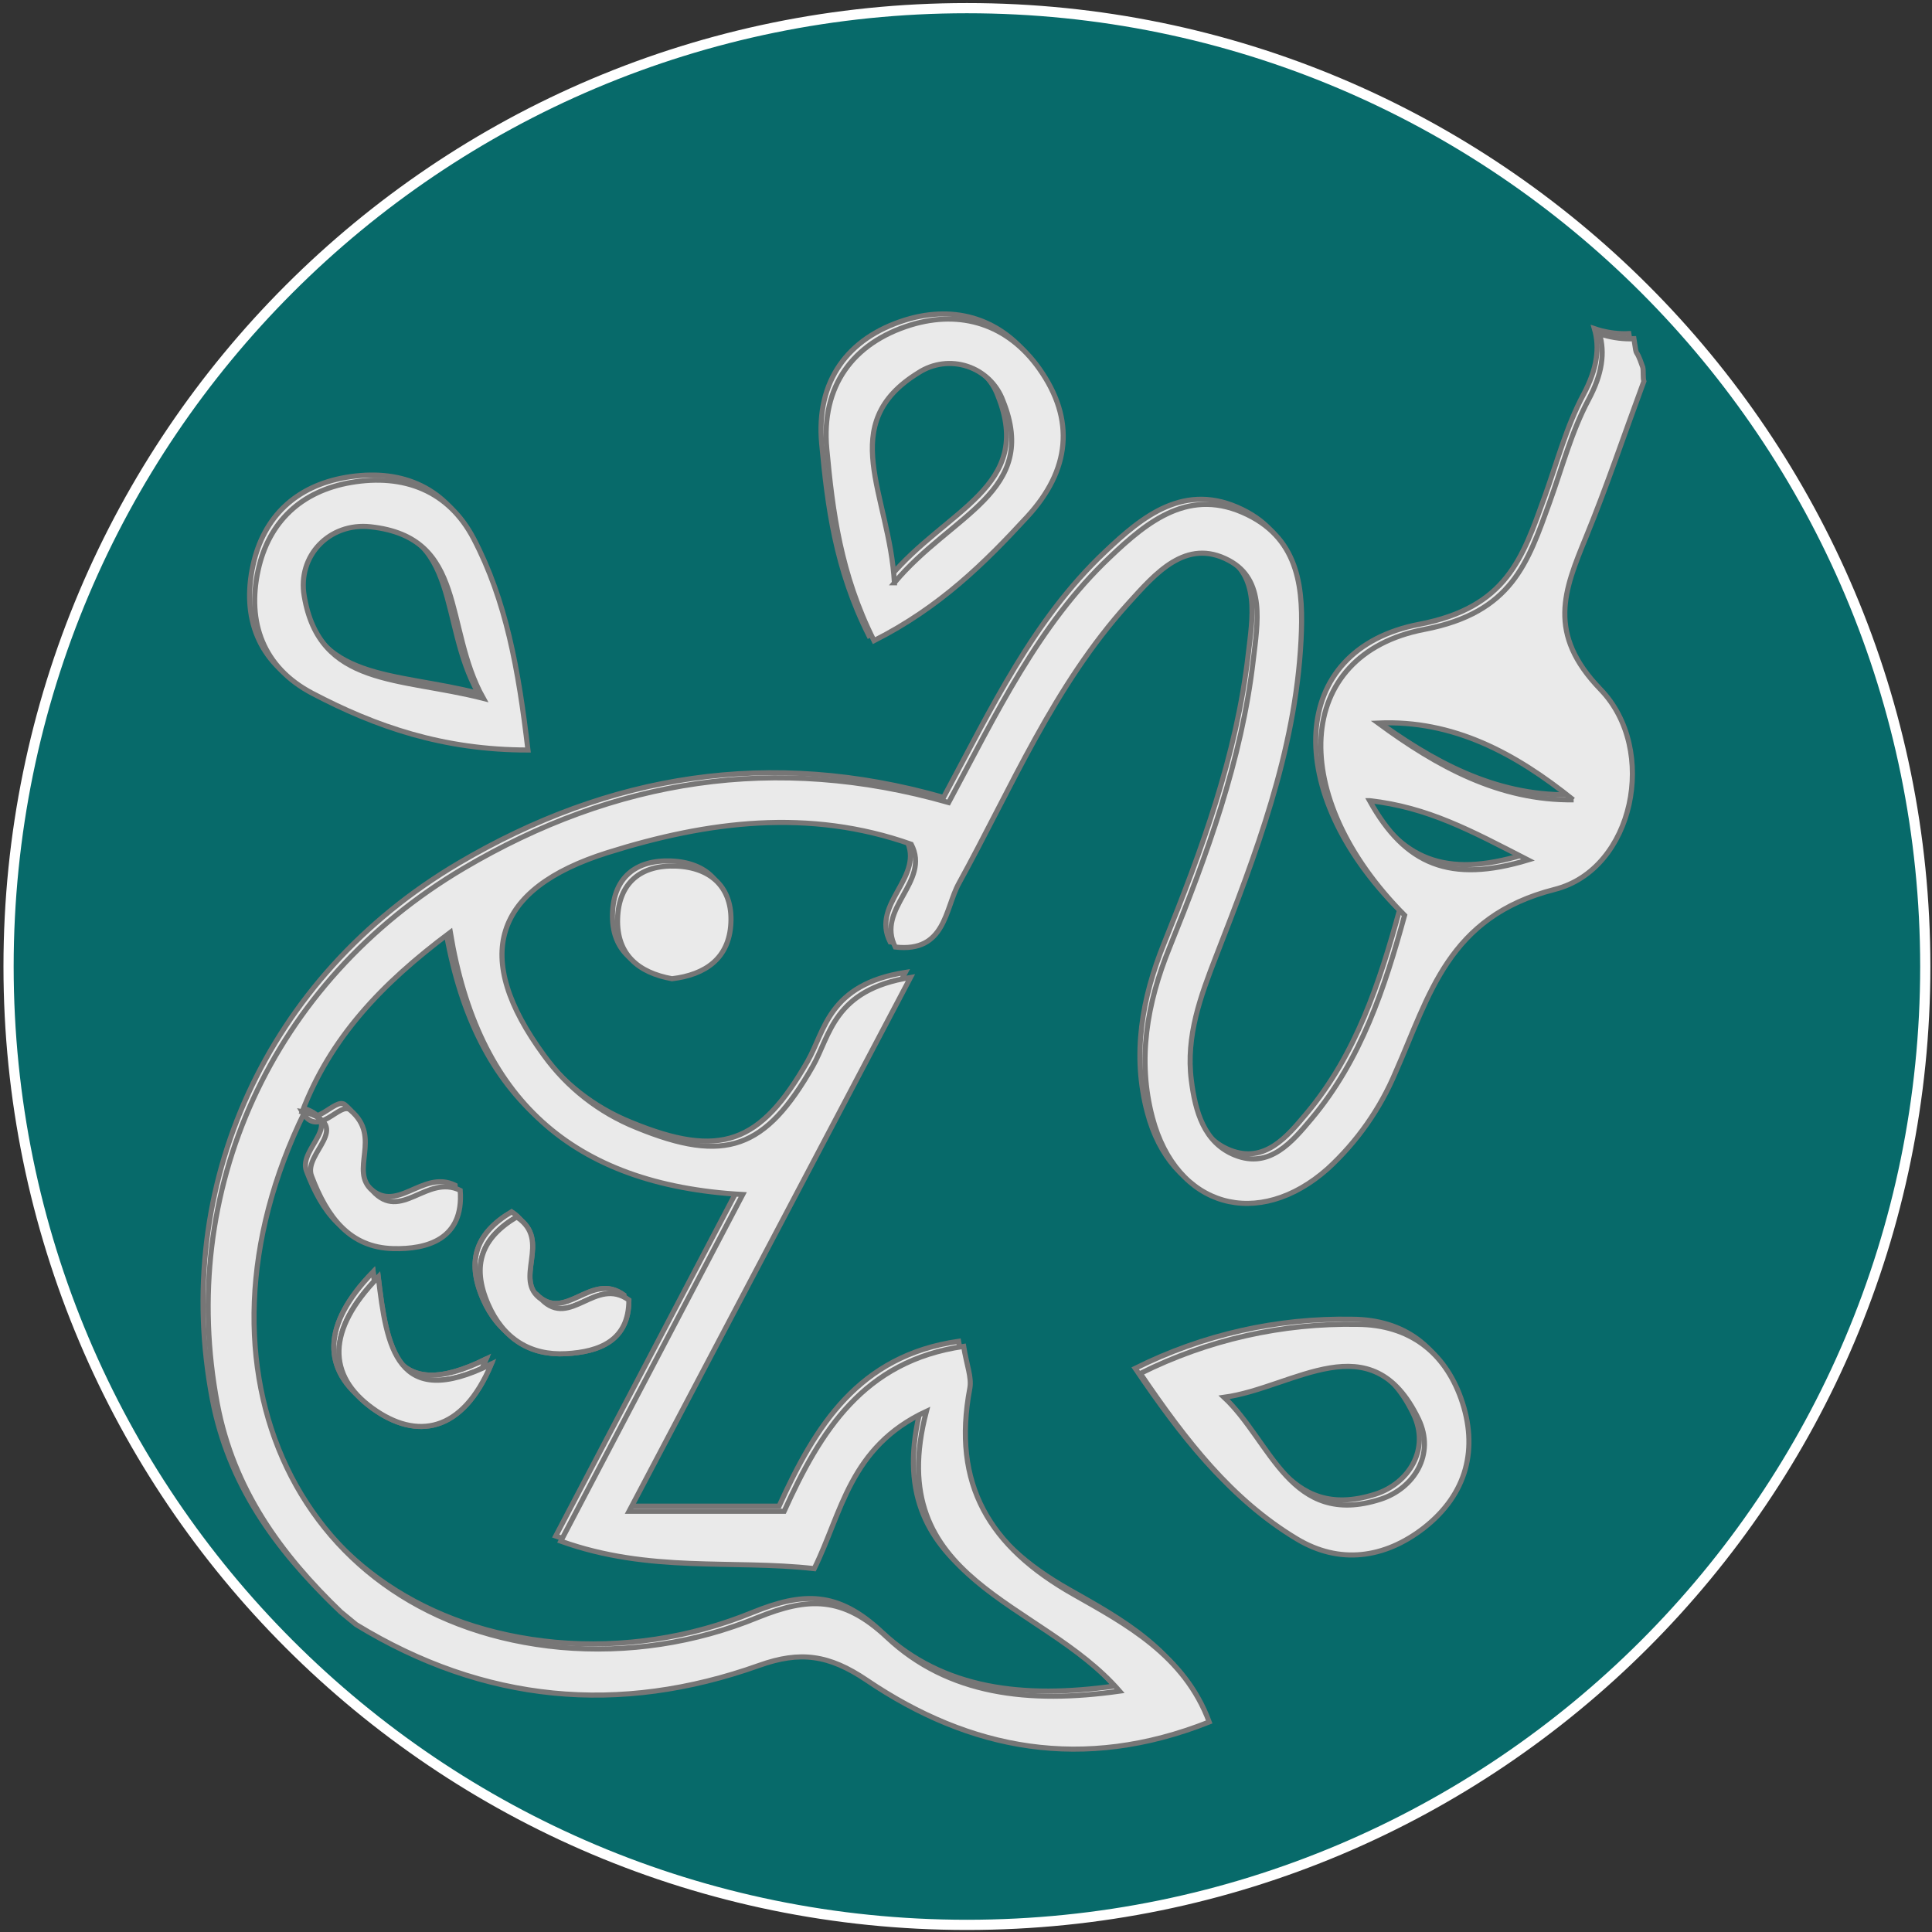
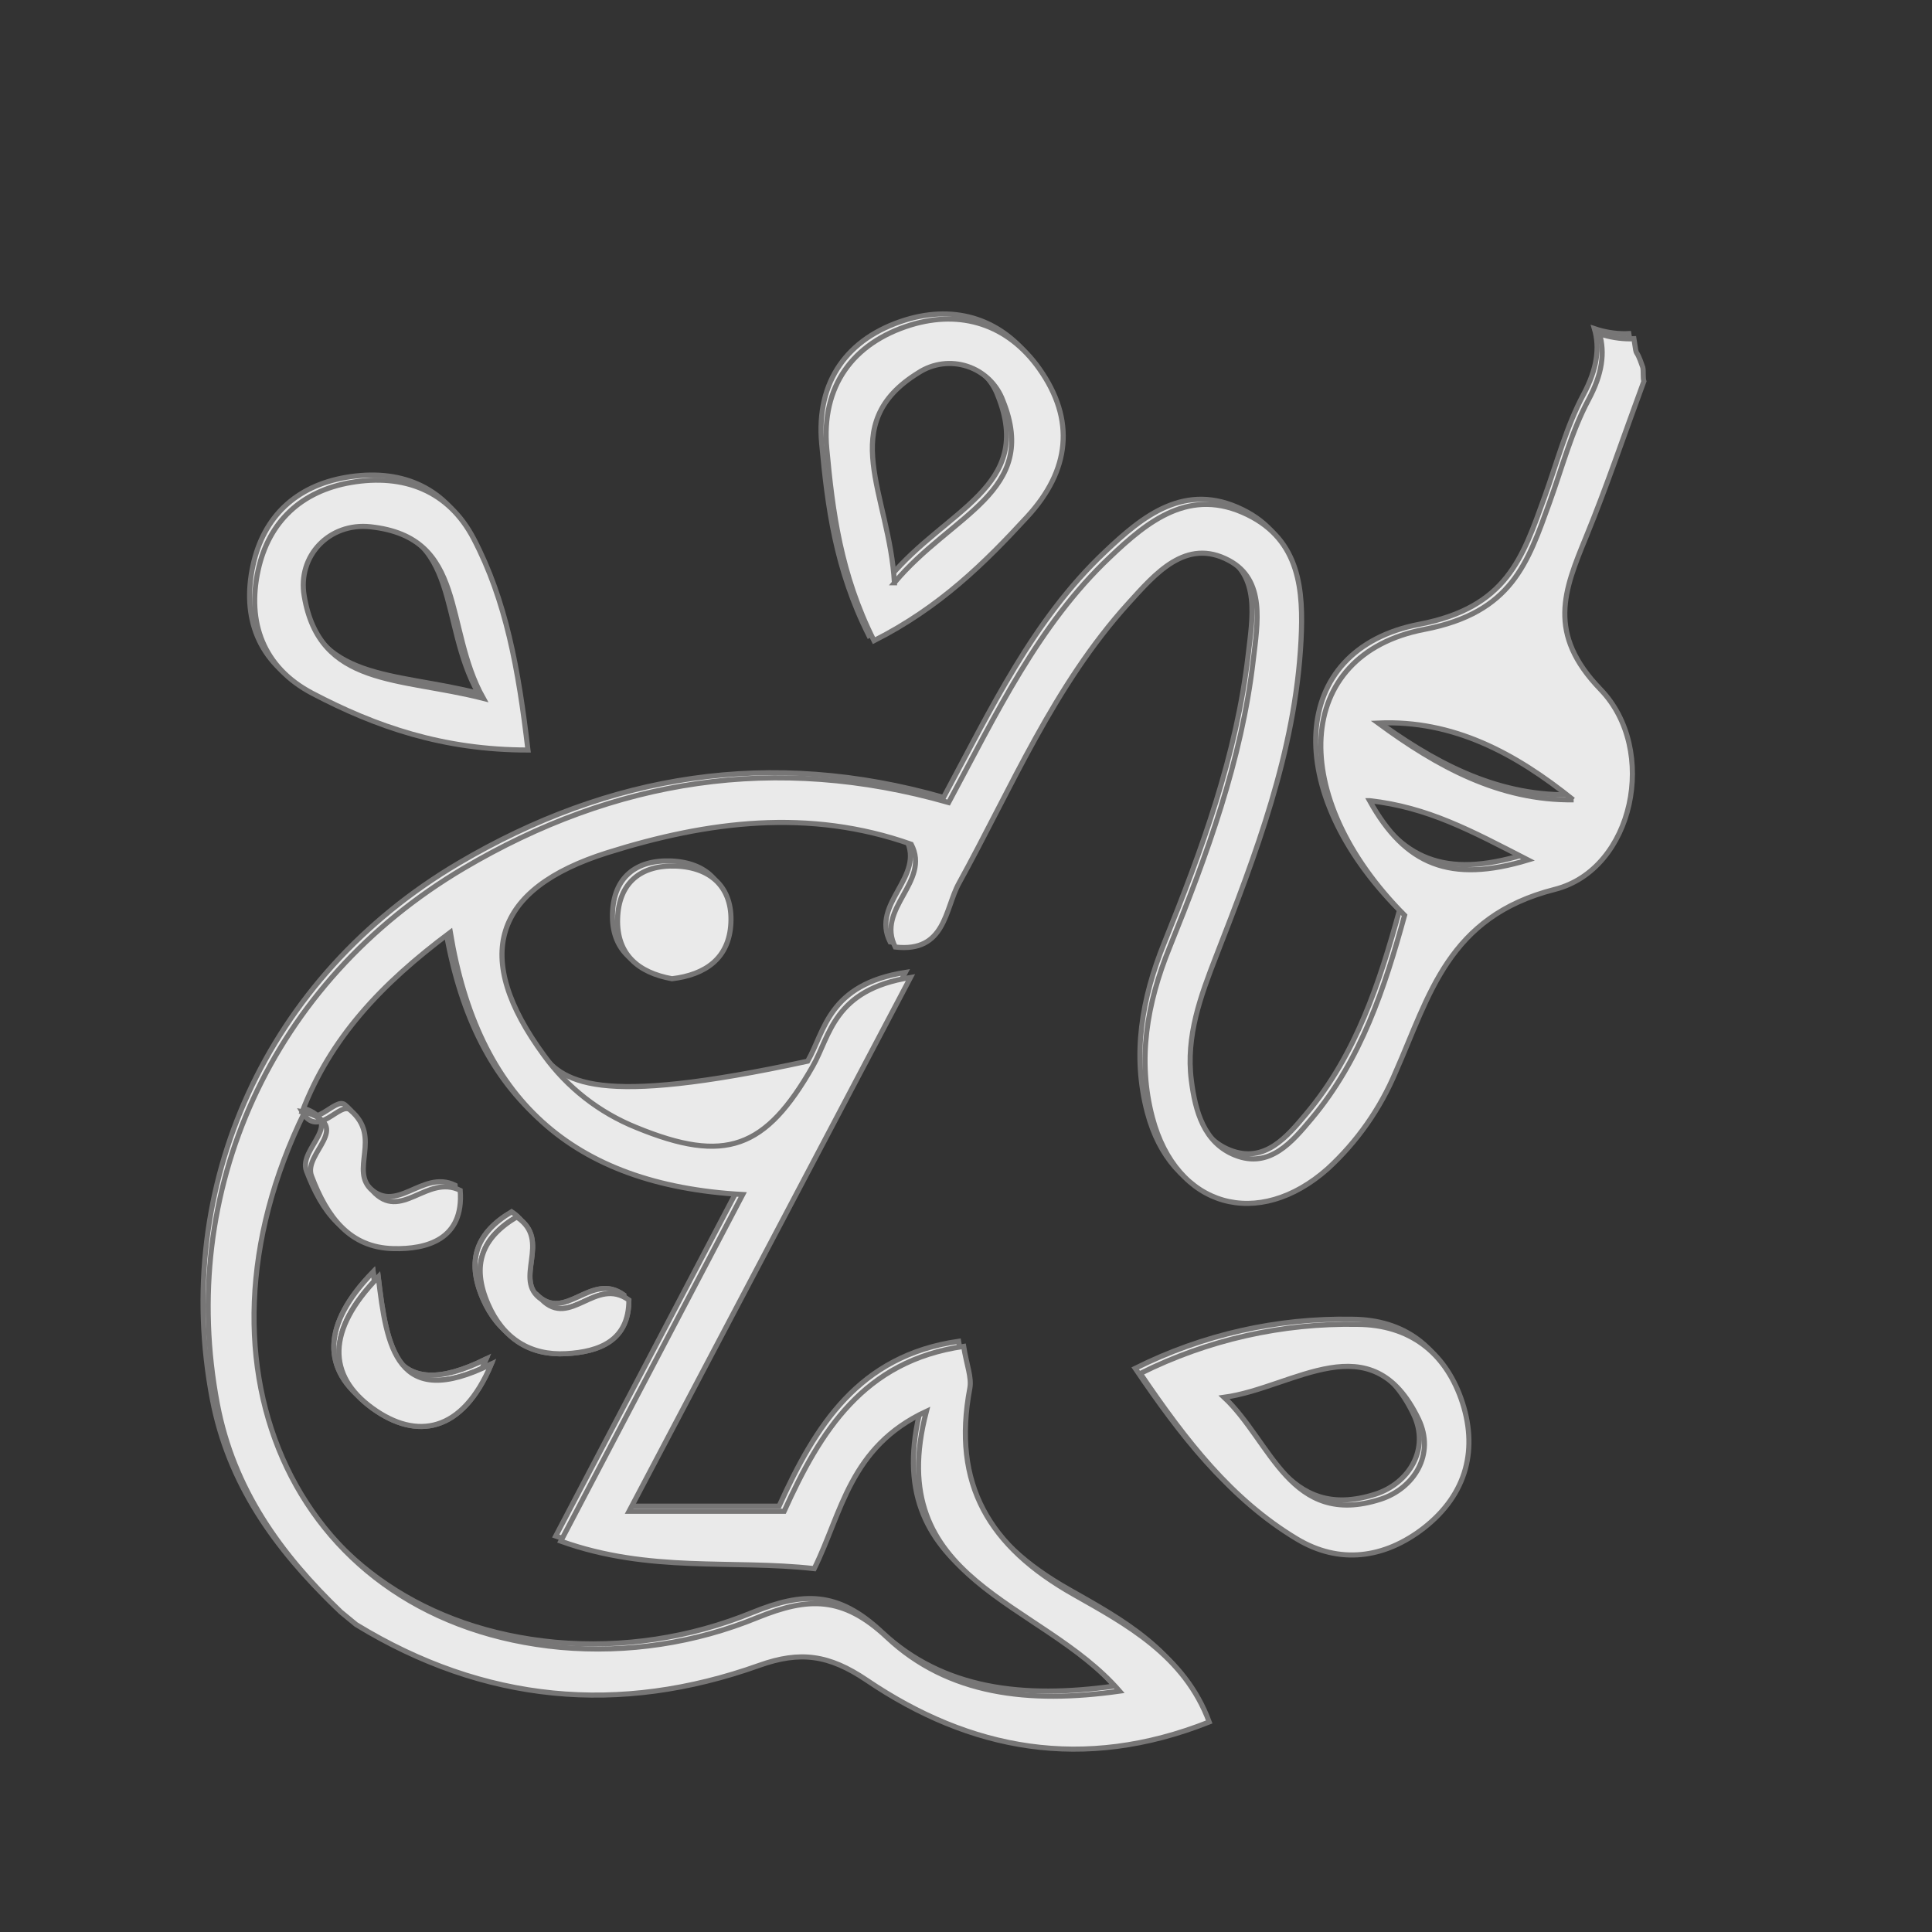
<svg xmlns="http://www.w3.org/2000/svg" width="379" height="379" viewBox="0 0 379 379" fill="none">
  <rect x="0" y="0" width="379" height="379" fill="#333333" stroke="none" />
  <g id="Lokalefiskerier">
-     <path id="Vector" d="M189.685 377.6C85.853 377.6 1.68 293.427 1.68 189.605C1.68 85.783 85.853 1.6 189.685 1.6C293.517 1.6 377.68 85.773 377.68 189.605C377.68 293.437 293.517 377.6 189.685 377.6Z" fill="#076A6A" stroke="white" stroke-width="2" stroke-miterlimit="10" />
-     <path id="Vector_2" d="M319.52 65.42C319.31 65.42 319.11 65.47 318.9 65.47C316.816 65.477 314.744 65.139 312.77 64.47C313.86 68.21 313.32 72.35 310.62 77.41C307.28 83.67 305.44 90.73 303.01 97.46C298.67 109.46 295.62 119.15 278.45 122.46C252.63 127.39 251.45 155.32 274.54 178.55C270.65 192.72 266.05 206.83 256.27 218.47C252.51 222.95 248.1 228.33 241.27 225.61C235.18 223.17 233.47 217.02 232.7 210.89C231.61 202.25 234.52 194.41 237.56 186.58C245.34 166.58 253.1 146.47 254.22 124.67C254.73 114.85 254.03 105.01 243.73 99.97C232.46 94.45 224.17 101.21 216.73 108.29C202.68 121.57 194.46 138.99 185.09 156.43C151.09 146.73 119.52 151.88 89.95 169.34C52.24 191.61 33.71 232.68 41.64 274.43C44.81 291.12 54.03 303.86 65.86 315.22L68.86 317.69C93.94 333.02 120.45 335.5 147.95 325.69C155.95 322.84 161.61 323.58 169.04 328.61C189.26 342.3 211.49 346.61 236.21 336.8C231.38 323.69 219.79 317.54 209.67 311.8C192.99 302.38 185.72 290.15 189.25 271.35C189.65 269.19 188.62 266.76 188.04 263.12C168.44 265.94 159.94 279.73 152.83 295.46H122.4C140.93 260.33 158.34 227.31 177.61 190.75C162.49 193.14 161.85 202.19 158.44 208.17C149.19 224.38 141.29 227.36 123.8 220.17C116.552 217.252 110.277 212.343 105.7 206.01C91.54 186.69 95.64 173.35 118.18 166.26C137.84 160.08 157.7 157.52 177.76 164.62C181.61 172.05 170.76 177.14 174.62 184.78C184.5 185.92 184.37 177.25 187.09 172.31C197.44 153.52 205.72 133.48 220.39 117.31C225.57 111.61 231.62 104.42 240.08 108.94C247.29 112.79 245.68 121.32 244.86 128.41C242.58 148.18 235.77 166.69 228.39 184.97C223.99 195.84 222.07 206.9 225.07 218.24C229.74 235.88 245.83 240.4 259.49 228.24C265.229 222.958 269.761 216.502 272.78 209.31C279.45 194.25 283 178.8 304 173.47C319.51 169.54 324.35 146.03 313 134.27C302.37 123.27 305.83 114.83 310.16 104.27C314.16 94.51 317.53 84.51 321.48 73.8C321.26 73.12 321.43 71.8 321.27 71.07C319.65 66.33 320.23 70.08 319.52 65.42ZM144.7 233.33L109.01 301.33C126.44 307.59 142.62 304.91 158.73 306.72C164.16 295.72 165.68 282.86 180.73 275.86C171.9 309.48 203.06 312.8 218.63 330.75C200.79 333.26 185.02 331.46 172.99 320.17C164.31 312.03 157.49 312.32 147.64 316.3C135.395 321.324 122.123 323.334 108.94 322.16C57.54 317.37 33.94 267.87 58.75 217.16L58.28 217.08C63.79 202.68 73.7 192.08 87.34 181.9C92.71 214.32 110.94 231.45 144.7 233.33ZM267.7 156.07C279.11 157.36 287.55 161.94 298.75 167.7C283.51 172.29 274.68 168.7 267.67 156.07H267.7ZM307.7 155.9C293.15 156.08 280.97 149.37 269.36 140.84C284.1 140.18 296.3 146.79 307.62 155.9H307.7Z" fill="#EAEAEA" stroke="#777676" stroke-miterlimit="10" />
+     <path id="Vector_2" d="M319.52 65.42C319.31 65.42 319.11 65.47 318.9 65.47C316.816 65.477 314.744 65.139 312.77 64.47C313.86 68.21 313.32 72.35 310.62 77.41C307.28 83.67 305.44 90.73 303.01 97.46C298.67 109.46 295.62 119.15 278.45 122.46C252.63 127.39 251.45 155.32 274.54 178.55C270.65 192.72 266.05 206.83 256.27 218.47C252.51 222.95 248.1 228.33 241.27 225.61C235.18 223.17 233.47 217.02 232.7 210.89C231.61 202.25 234.52 194.41 237.56 186.58C245.34 166.58 253.1 146.47 254.22 124.67C254.73 114.85 254.03 105.01 243.73 99.97C232.46 94.45 224.17 101.21 216.73 108.29C202.68 121.57 194.46 138.99 185.09 156.43C151.09 146.73 119.52 151.88 89.95 169.34C52.24 191.61 33.71 232.68 41.64 274.43C44.81 291.12 54.03 303.86 65.86 315.22L68.86 317.69C93.94 333.02 120.45 335.5 147.95 325.69C155.95 322.84 161.61 323.58 169.04 328.61C189.26 342.3 211.49 346.61 236.21 336.8C231.38 323.69 219.79 317.54 209.67 311.8C192.99 302.38 185.72 290.15 189.25 271.35C189.65 269.19 188.62 266.76 188.04 263.12C168.44 265.94 159.94 279.73 152.83 295.46H122.4C140.93 260.33 158.34 227.31 177.61 190.75C162.49 193.14 161.85 202.19 158.44 208.17C116.552 217.252 110.277 212.343 105.7 206.01C91.54 186.69 95.64 173.35 118.18 166.26C137.84 160.08 157.7 157.52 177.76 164.62C181.61 172.05 170.76 177.14 174.62 184.78C184.5 185.92 184.37 177.25 187.09 172.31C197.44 153.52 205.72 133.48 220.39 117.31C225.57 111.61 231.62 104.42 240.08 108.94C247.29 112.79 245.68 121.32 244.86 128.41C242.58 148.18 235.77 166.69 228.39 184.97C223.99 195.84 222.07 206.9 225.07 218.24C229.74 235.88 245.83 240.4 259.49 228.24C265.229 222.958 269.761 216.502 272.78 209.31C279.45 194.25 283 178.8 304 173.47C319.51 169.54 324.35 146.03 313 134.27C302.37 123.27 305.83 114.83 310.16 104.27C314.16 94.51 317.53 84.51 321.48 73.8C321.26 73.12 321.43 71.8 321.27 71.07C319.65 66.33 320.23 70.08 319.52 65.42ZM144.7 233.33L109.01 301.33C126.44 307.59 142.62 304.91 158.73 306.72C164.16 295.72 165.68 282.86 180.73 275.86C171.9 309.48 203.06 312.8 218.63 330.75C200.79 333.26 185.02 331.46 172.99 320.17C164.31 312.03 157.49 312.32 147.64 316.3C135.395 321.324 122.123 323.334 108.94 322.16C57.54 317.37 33.94 267.87 58.75 217.16L58.28 217.08C63.79 202.68 73.7 192.08 87.34 181.9C92.71 214.32 110.94 231.45 144.7 233.33ZM267.7 156.07C279.11 157.36 287.55 161.94 298.75 167.7C283.51 172.29 274.68 168.7 267.67 156.07H267.7ZM307.7 155.9C293.15 156.08 280.97 149.37 269.36 140.84C284.1 140.18 296.3 146.79 307.62 155.9H307.7Z" fill="#EAEAEA" stroke="#777676" stroke-miterlimit="10" />
    <path id="Vector_3" d="M100.36 237.73C93.58 241.73 91.36 247.12 94.76 254.86C97.76 261.62 102.99 264.94 110.04 264.55C116.62 264.19 122.37 261.97 122.37 254.03C115.87 249.33 110.89 259.64 105.24 253.91C99.43 250 107.44 242.38 100.36 237.73ZM95.36 266.59C76.76 275.83 74.83 263.27 73.19 249.51C63.03 259.94 63.19 268.83 72.08 275.28C80.67 281.47 89.67 280.17 95.38 266.59H95.36Z" fill="#EAEAEA" stroke="#777676" stroke-miterlimit="10" />
    <path id="Vector_4" d="M170.45 124.68C163.88 111.62 162.32 99.31 161.19 87.04C160.06 74.77 166.27 66.26 177.68 62.74C187.54 59.74 196.68 62.6 202.86 71.3C210.01 81.39 208.86 91.3 200.52 100.36C192.18 109.42 183.39 118.13 170.45 124.68ZM174.45 113.32C185.67 99.84 202.98 95.55 195.74 77.59C195.158 76.018 194.23 74.597 193.023 73.433C191.817 72.269 190.364 71.391 188.772 70.866C187.18 70.34 185.49 70.18 183.828 70.397C182.166 70.614 180.574 71.203 179.17 72.12C162.77 82.21 173.5 95.9 174.46 113.32H174.45Z" fill="#EAEAEA" stroke="#777676" stroke-miterlimit="10" />
    <path id="Vector_5" d="M102.57 146.13C85.93 146.13 72.75 141.56 60.26 135C50.64 129.94 47.4 121.09 49.64 110.85C51.71 101.37 58.05 95.34 67.84 93.65C78.29 91.86 87 95.28 91.91 104.65C98.27 116.82 100.7 130.22 102.57 146.13ZM93.82 136C85.96 122 90.76 104.39 71.68 102.34C63.58 101.47 57.31 108.05 58.68 115.93C61.68 133.74 77.34 131.78 93.82 136Z" fill="#EAEAEA" stroke="#777676" stroke-miterlimit="10" />
    <path id="Vector_6" d="M222.69 268.43C235.915 261.818 250.547 258.513 265.33 258.8C275.49 258.88 282.33 264.22 285.59 273.29C289.07 283.07 286.82 292.11 278.29 298.76C270.53 304.76 261.72 305.9 253.38 300.88C240.55 293.16 231.62 281.59 222.69 268.43ZM239.13 273.11C248.4 281.78 252.13 298.78 269.81 293.11C276.37 291 280.6 284.29 277.27 277.38C268 258.18 252.85 271.25 239.13 273.11V273.11Z" fill="#EAEAEA" stroke="#777676" stroke-miterlimit="10" />
    <path id="Vector_7" d="M130.82 191C124.16 189.79 119.96 186.19 120.15 179.24C120.35 172.13 124.76 168.63 131.64 168.9C138.52 169.17 142.72 173.16 142.38 180.09C142.04 187.02 137.35 190.23 130.82 191Z" fill="#EAEAEA" stroke="#777676" stroke-miterlimit="10" />
    <path id="Vector_8" d="M100.36 237.73C107.44 242.38 99.43 250.04 105.24 253.91C110.89 259.64 115.87 249.33 122.37 254.03C122.37 261.97 116.62 264.19 110.04 264.55C103.04 264.94 97.71 261.62 94.76 254.86C91.38 247.12 93.58 241.77 100.36 237.73Z" fill="#EAEAEA" stroke="#777676" stroke-miterlimit="10" />
    <path id="Vector_9" d="M58.25 217.09C61.38 222.56 65.75 214.9 67.73 216.78C74.08 222.15 67.39 228.6 72.06 232.56C77.64 238.78 82.72 229.28 89.28 232.51C90.03 242.13 82.73 244.12 76.11 243.94C67.68 243.72 63.2 237.88 60.11 229.69C58.42 225.15 68.52 219.98 58.76 217.14C58.589 217.14 58.418 217.123 58.25 217.09V217.09Z" fill="#EAEAEA" stroke="#777676" stroke-miterlimit="10" />
    <path id="Vector_10" d="M95.38 266.59C89.67 280.17 80.67 281.47 72.1 275.28C63.17 268.83 63.05 259.94 73.21 249.51C74.85 263.27 76.78 275.83 95.38 266.59Z" fill="#EAEAEA" stroke="#777676" stroke-miterlimit="10" />
    <path id="Vector_11" d="M320.52 66.42C320.31 66.42 320.11 66.47 319.9 66.47C317.816 66.477 315.744 66.139 313.77 65.47C314.86 69.21 314.32 73.35 311.62 78.41C308.28 84.67 306.44 91.73 304.01 98.46C299.67 110.46 296.62 120.15 279.45 123.46C253.63 128.39 252.45 156.32 275.54 179.55C271.65 193.72 267.05 207.83 257.27 219.47C253.51 223.95 249.1 229.33 242.27 226.61C236.18 224.17 234.47 218.02 233.7 211.89C232.61 203.25 235.52 195.41 238.56 187.58C246.34 167.58 254.1 147.47 255.22 125.67C255.73 115.85 255.03 106.01 244.73 100.97C233.46 95.45 225.17 102.21 217.73 109.29C203.68 122.57 195.46 139.99 186.09 157.43C152.09 147.73 120.52 152.88 90.95 170.34C53.24 192.61 34.71 233.68 42.64 275.43C45.81 292.12 55.03 304.86 66.86 316.22L69.86 318.69C94.94 334.02 121.45 336.5 148.95 326.69C156.95 323.84 162.61 324.58 170.04 329.61C190.26 343.3 212.49 347.61 237.21 337.8C232.38 324.69 220.79 318.54 210.67 312.8C193.99 303.38 186.72 291.15 190.25 272.35C190.65 270.19 189.62 267.76 189.04 264.12C169.44 266.94 160.94 280.73 153.83 296.46H123.4C141.93 261.33 159.34 228.31 178.61 191.75C163.49 194.14 162.85 203.19 159.44 209.17C150.19 225.38 142.29 228.36 124.8 221.17C117.552 218.252 111.277 213.343 106.7 207.01C92.54 187.69 96.64 174.35 119.18 167.26C138.84 161.08 158.7 158.52 178.76 165.62C182.61 173.05 171.76 178.14 175.62 185.78C185.5 186.92 185.37 178.25 188.09 173.31C198.44 154.52 206.72 134.48 221.39 118.31C226.57 112.61 232.62 105.42 241.08 109.94C248.29 113.79 246.68 122.32 245.86 129.41C243.58 149.18 236.77 167.69 229.39 185.97C224.99 196.84 223.07 207.9 226.07 219.24C230.74 236.88 246.83 241.4 260.49 229.24C266.229 223.958 270.761 217.502 273.78 210.31C280.45 195.25 284 179.8 305 174.47C320.51 170.54 325.35 147.03 314 135.27C303.37 124.27 306.83 115.83 311.16 105.27C315.16 95.51 318.53 85.51 322.48 74.8C322.26 74.12 322.43 72.8 322.27 72.07C320.65 67.33 321.23 71.08 320.52 66.42ZM145.7 234.33L110.01 302.33C127.44 308.59 143.62 305.91 159.73 307.72C165.16 296.72 166.68 283.86 181.73 276.86C172.9 310.48 204.06 313.8 219.63 331.75C201.79 334.26 186.02 332.46 173.99 321.17C165.31 313.03 158.49 313.32 148.64 317.3C136.395 322.324 123.123 324.334 109.94 323.16C58.54 318.37 34.94 268.87 59.75 218.16L59.28 218.08C64.79 203.68 74.7 193.08 88.34 182.9C93.71 215.32 111.94 232.45 145.7 234.33ZM268.7 157.07C280.11 158.36 288.55 162.94 299.75 168.7C284.51 173.29 275.68 169.7 268.67 157.07H268.7ZM308.7 156.9C294.15 157.08 281.97 150.37 270.36 141.84C285.1 141.18 297.3 147.79 308.62 156.9H308.7Z" fill="#EAEAEA" stroke="#777676" stroke-miterlimit="10" />
    <path id="Vector_12" d="M101.36 238.73C94.58 242.73 92.36 248.12 95.76 255.86C98.76 262.62 103.99 265.94 111.04 265.55C117.62 265.19 123.37 262.97 123.37 255.03C116.87 250.33 111.89 260.64 106.24 254.91C100.43 251 108.44 243.38 101.36 238.73ZM96.36 267.59C77.76 276.83 75.83 264.27 74.19 250.51C64.03 260.94 64.19 269.83 73.08 276.28C81.67 282.47 90.67 281.17 96.38 267.59H96.36Z" fill="#EAEAEA" stroke="#777676" stroke-miterlimit="10" />
    <path id="Vector_13" d="M171.45 125.68C164.88 112.62 163.32 100.31 162.19 88.04C161.06 75.77 167.27 67.26 178.68 63.74C188.54 60.74 197.68 63.6 203.86 72.3C211.01 82.39 209.86 92.3 201.52 101.36C193.18 110.42 184.39 119.13 171.45 125.68ZM175.45 114.32C186.67 100.84 203.98 96.55 196.74 78.59C196.158 77.018 195.23 75.597 194.023 74.433C192.817 73.269 191.364 72.391 189.772 71.866C188.18 71.34 186.49 71.18 184.828 71.397C183.166 71.614 181.574 72.203 180.17 73.12C163.77 83.21 174.5 96.9 175.46 114.32H175.45Z" fill="#EAEAEA" stroke="#777676" stroke-miterlimit="10" />
    <path id="Vector_14" d="M103.57 147.13C86.93 147.13 73.75 142.56 61.26 136C51.64 130.94 48.4 122.09 50.64 111.85C52.71 102.37 59.05 96.34 68.84 94.65C79.29 92.86 88 96.28 92.91 105.65C99.27 117.82 101.7 131.22 103.57 147.13ZM94.82 137C86.96 123 91.76 105.39 72.68 103.34C64.58 102.47 58.31 109.05 59.68 116.93C62.68 134.74 78.34 132.78 94.82 137Z" fill="#EAEAEA" stroke="#777676" stroke-miterlimit="10" />
    <path id="Vector_15" d="M223.69 269.43C236.915 262.818 251.547 259.513 266.33 259.8C276.49 259.88 283.33 265.22 286.59 274.29C290.07 284.07 287.82 293.11 279.29 299.76C271.53 305.76 262.72 306.9 254.38 301.88C241.55 294.16 232.62 282.59 223.69 269.43ZM240.13 274.11C249.4 282.78 253.13 299.78 270.81 294.11C277.37 292 281.6 285.29 278.27 278.38C269 259.18 253.85 272.25 240.13 274.11V274.11Z" fill="#EAEAEA" stroke="#777676" stroke-miterlimit="10" />
    <path id="Vector_16" d="M131.82 192C125.16 190.79 120.96 187.19 121.15 180.24C121.35 173.13 125.76 169.63 132.64 169.9C139.52 170.17 143.72 174.16 143.38 181.09C143.04 188.02 138.35 191.23 131.82 192Z" fill="#EAEAEA" stroke="#777676" stroke-miterlimit="10" />
    <path id="Vector_17" d="M101.36 238.73C108.44 243.38 100.43 251.04 106.24 254.91C111.89 260.64 116.87 250.33 123.37 255.03C123.37 262.97 117.62 265.19 111.04 265.55C104.04 265.94 98.71 262.62 95.76 255.86C92.38 248.12 94.58 242.77 101.36 238.73Z" fill="#EAEAEA" stroke="#777676" stroke-miterlimit="10" />
    <path id="Vector_18" d="M59.25 218.09C62.38 223.56 66.75 215.9 68.73 217.78C75.08 223.15 68.39 229.6 73.06 233.56C78.64 239.78 83.72 230.28 90.28 233.51C91.03 243.13 83.73 245.12 77.11 244.94C68.68 244.72 64.2 238.88 61.11 230.69C59.42 226.15 69.52 220.98 59.76 218.14C59.589 218.14 59.418 218.123 59.25 218.09V218.09Z" fill="#EAEAEA" stroke="#777676" stroke-miterlimit="10" />
    <path id="Vector_19" d="M96.38 267.59C90.67 281.17 81.67 282.47 73.1 276.28C64.17 269.83 64.05 260.94 74.21 250.51C75.85 264.27 77.78 276.83 96.38 267.59Z" fill="#EAEAEA" stroke="#777676" stroke-miterlimit="10" />
  </g>
</svg>